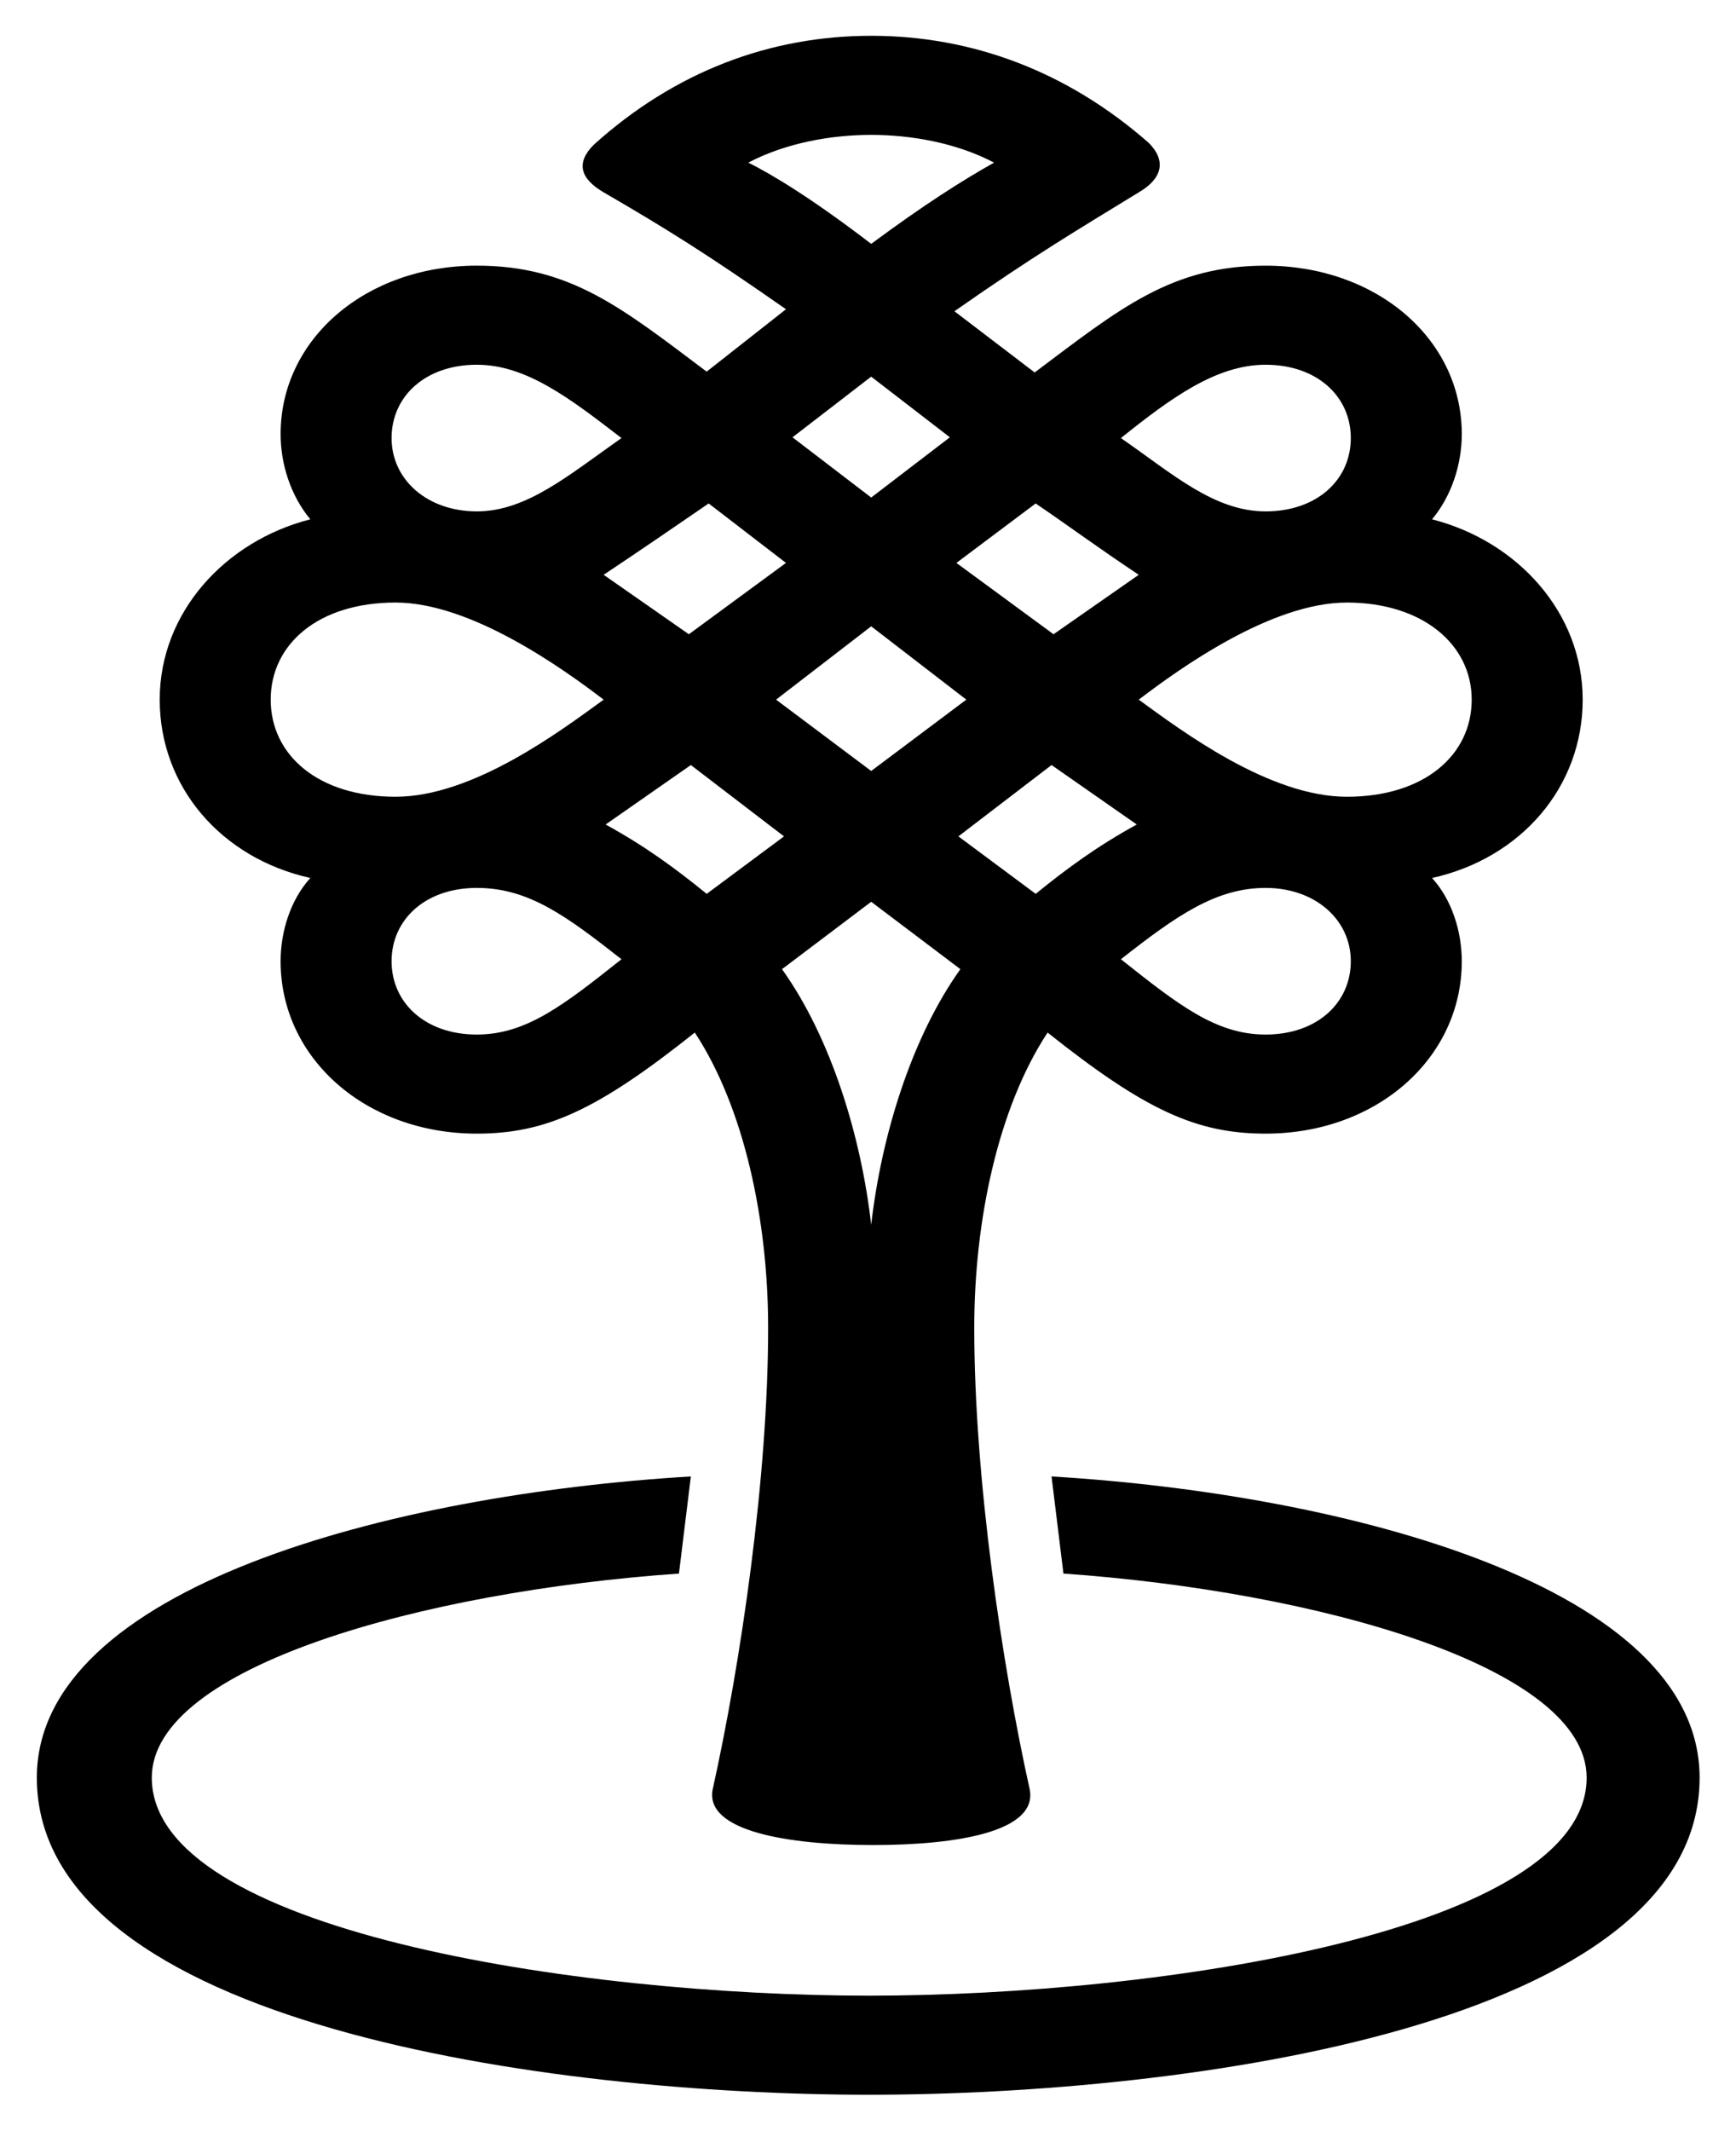
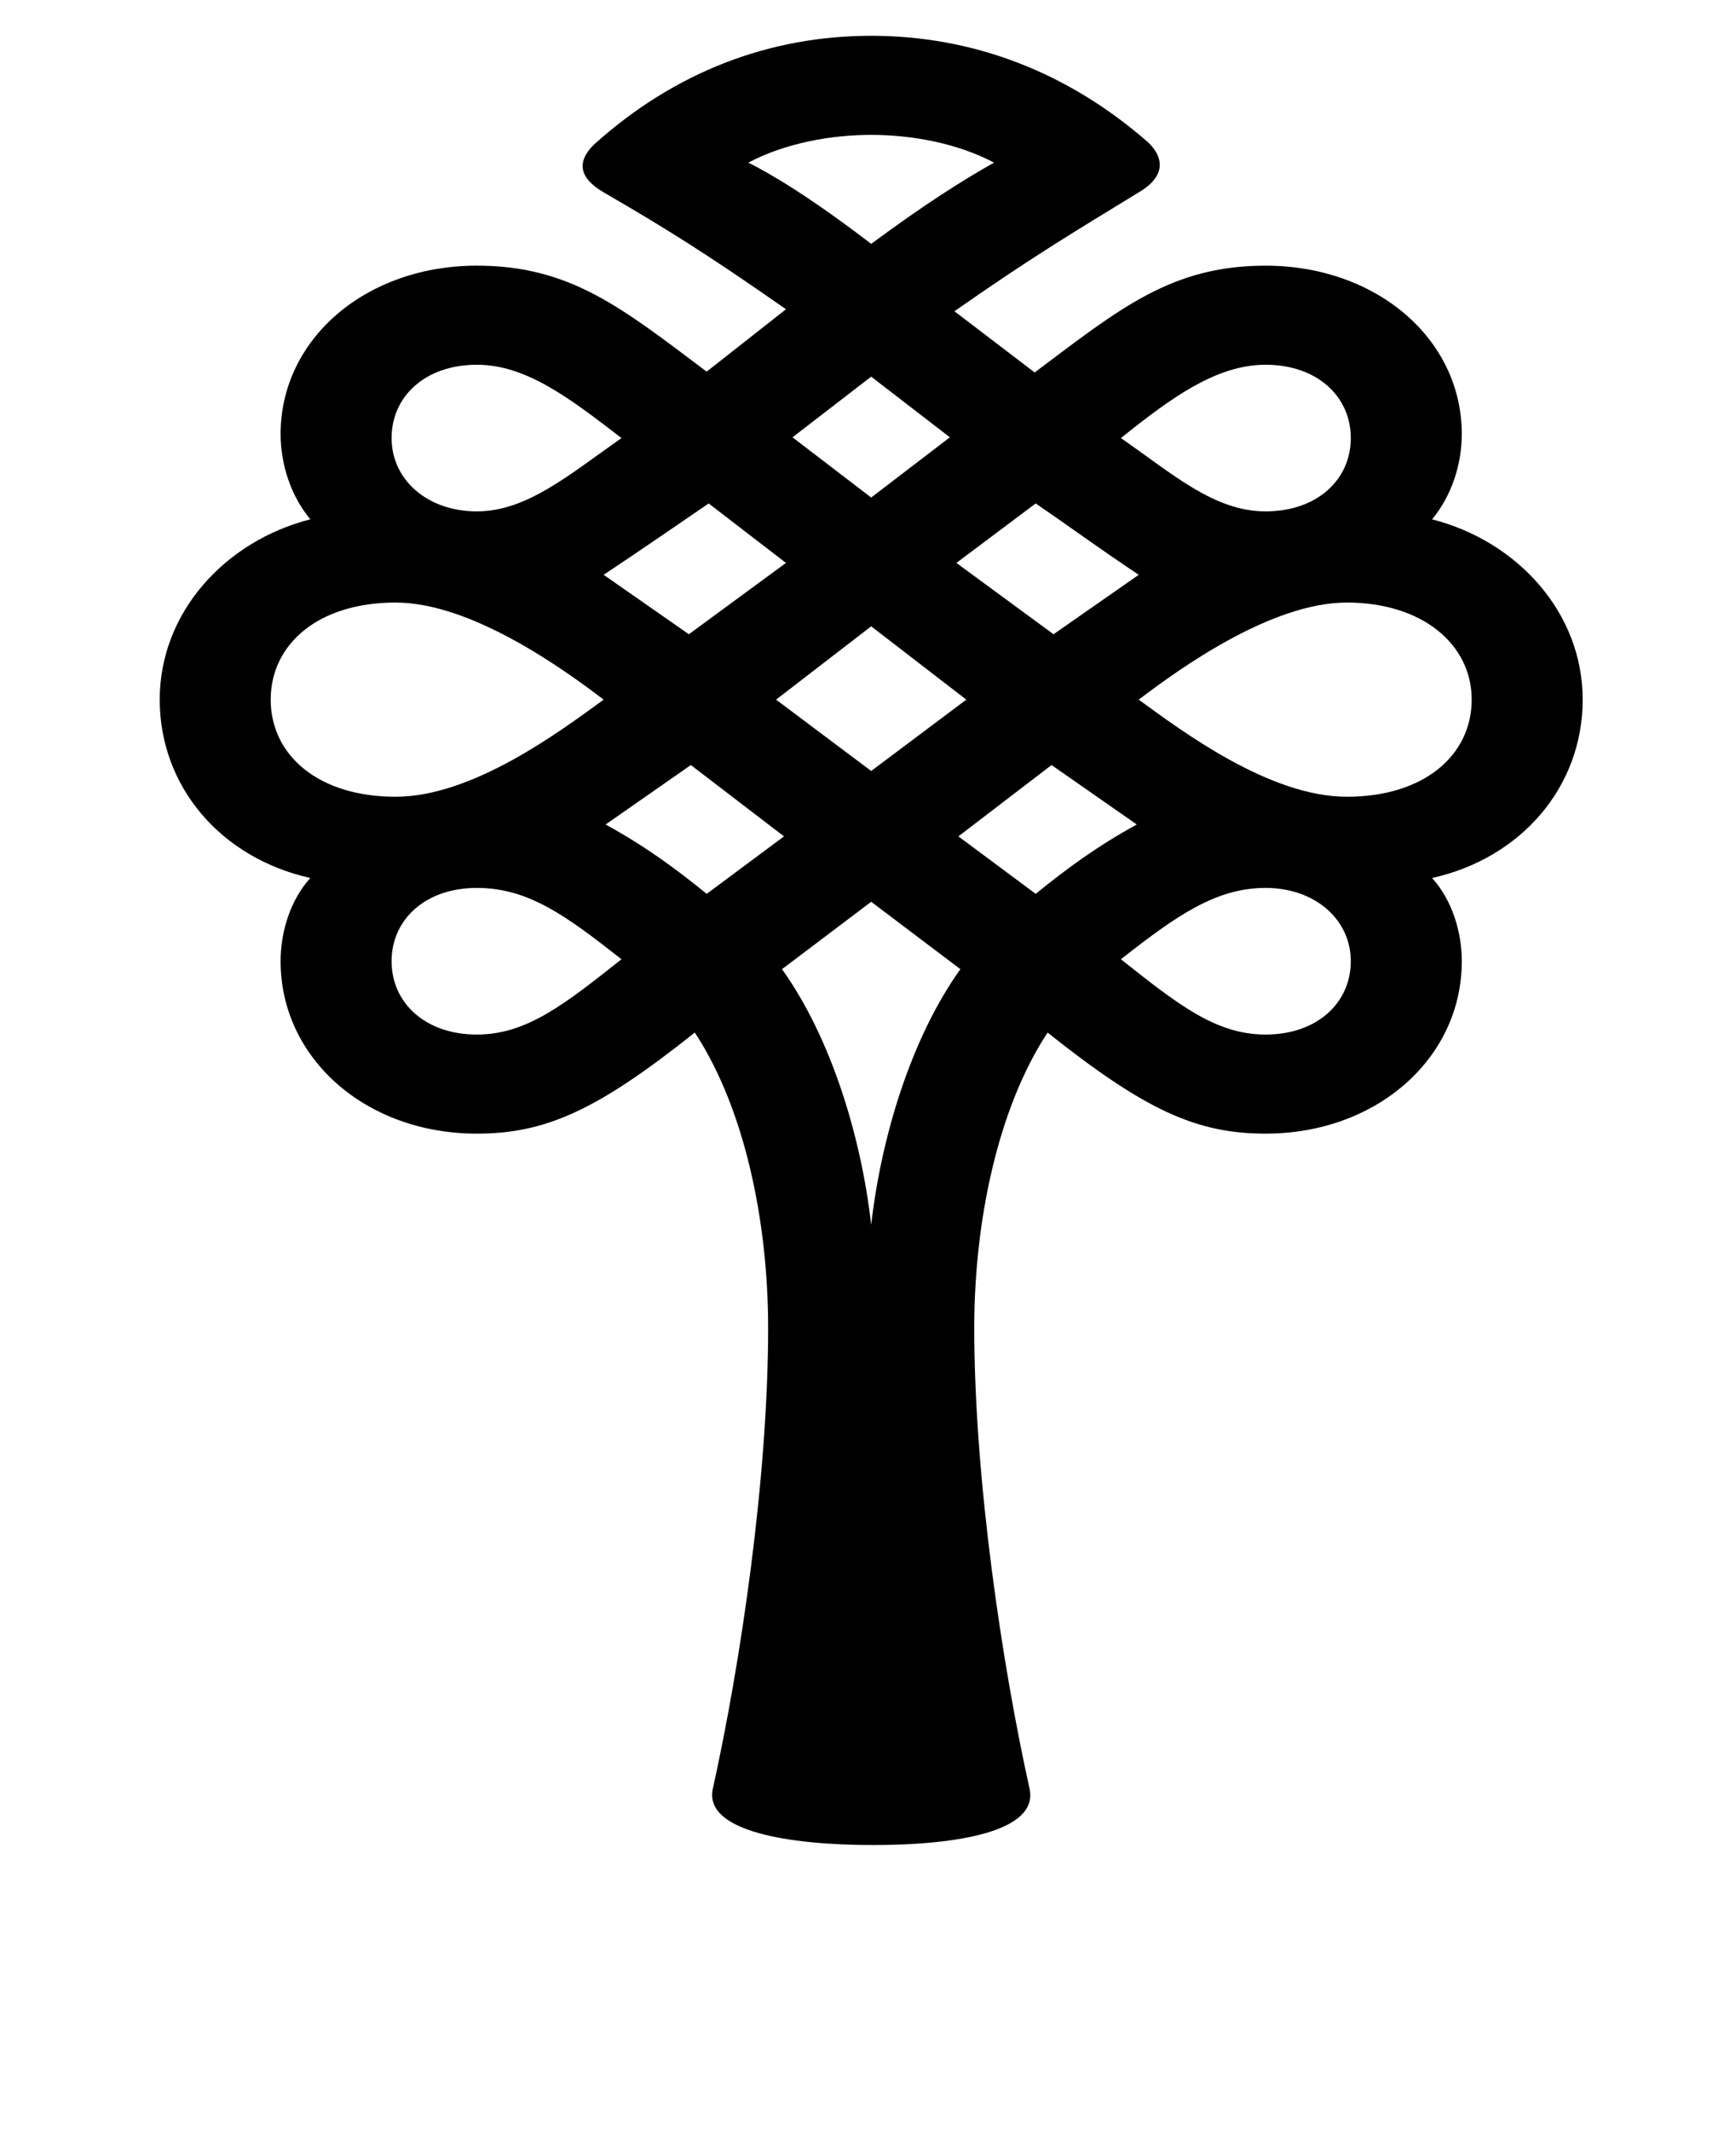
<svg xmlns="http://www.w3.org/2000/svg" version="1.1" viewBox="0 0 1630 2000">
  <g>
    <g id="Layer_1">
      <g>
-         <path d="M987.34,1385.48l11.16,91.12c238.19,16.74,491.26,87.4,491.26,191.53,0,143.18-398.22,204.55-673.62,204.55s-673.62-61.36-673.62-204.55c0-104.13,254.93-174.8,494.98-191.53l11.16-91.12c-280.99,16.74-614.07,104.13-614.07,282.65,0,232.44,483.82,297.53,781.55,297.53s779.69-65.08,779.69-297.53c0-178.52-329.37-265.91-608.49-282.65Z" />
        <path d="M291.38,823.9c-18.61,20.45-27.91,50.21-27.91,78.1,0,91.12,80.02,161.78,184.22,161.78,65.13,0,113.51-22.31,204.69-94.84,46.52,70.66,68.85,176.66,68.85,277.07,0,141.33-26.05,316.12-52.1,433.27-7.44,39.05,70.71,52.07,150.73,52.07s154.45-13.02,147.01-52.07c-26.05-117.15-52.1-291.95-52.1-433.27,0-100.42,22.33-206.41,68.85-277.07,91.18,72.52,139.56,94.84,204.69,94.84,104.21,0,184.22-70.66,184.22-161.78,0-27.89-9.3-57.65-27.91-78.1,83.74-18.6,141.42-85.54,141.42-167.36s-61.41-148.76-141.42-169.22c18.61-22.31,27.91-52.07,27.91-79.96,0-89.26-80.02-158.06-184.22-158.06-88.31,0-136.61,40-216.83,100.21l-75.32-57.44c74.43-52.07,115.37-76.24,173.06-111.57,22.33-13.02,26.05-29.75,9.3-46.49-76.29-66.94-165.61-100.42-260.52-100.42s-184.22,33.47-260.52,102.27c-16.75,16.74-13.03,31.61,9.3,44.63,57.69,33.47,96.76,57.65,171.2,109.71l-74.47,58.54c-79.62-59.79-127.87-99.45-215.82-99.45-104.21,0-184.22,68.8-184.22,158.06,0,27.89,9.3,57.65,27.91,79.96-80.02,20.45-141.42,87.4-141.42,169.22s57.69,148.76,141.42,167.36ZM447.69,970.8c-48.38,0-80.02-29.75-80.02-68.8s31.63-68.8,80.02-68.8,83.74,26.03,135.84,66.94c-53.96,42.77-89.32,70.66-135.84,70.66ZM663.55,838.77c-29.77-24.17-57.69-44.63-94.9-65.08l80.02-55.79,87.46,66.94-72.57,53.93ZM818,1149.32c-9.3-81.82-37.22-174.8-83.74-239.88l83.74-63.22,83.74,63.22c-46.52,65.08-74.43,158.06-83.74,239.88ZM972.45,838.77l-72.57-53.93,87.46-66.94,80.02,55.79c-37.22,20.45-65.13,40.91-94.9,65.08ZM1188.3,970.8c-46.52,0-81.88-27.89-135.84-70.66,52.1-40.91,89.32-66.94,135.84-66.94s80.02,29.75,80.02,68.8-31.63,68.8-80.02,68.8ZM1381.83,656.54c0,52.07-44.66,91.12-117.23,91.12s-154.45-61.36-195.39-91.12c39.08-29.75,124.68-91.12,195.39-91.12s117.23,39.05,117.23,91.12ZM1188.3,342.27c48.38,0,80.02,29.75,80.02,68.8s-31.63,68.8-80.02,68.8-87.46-35.33-135.84-68.8c46.52-37.19,89.32-68.8,135.84-68.8ZM972.45,472.44c35.36,24.17,57.69,40.91,96.76,66.94l-80.02,55.79-91.18-66.94,74.43-55.79ZM702.63,152.6c35.36-18.6,78.15-26.03,115.37-26.03s80.02,7.44,115.37,26.03c-29.77,16.74-65.13,39.05-115.37,76.24-55.82-42.77-93.04-65.08-115.37-76.24ZM891.87,410.36l-73.88,56.51-73.88-56.51,73.88-56.92,73.88,56.92ZM818,587.73l89.32,68.8-89.32,66.94-89.32-66.94,89.32-68.8ZM665.41,472.44l72.57,55.79-91.18,66.94-80.02-55.79c39.08-26.03,63.27-42.77,98.62-66.94ZM447.69,342.27c46.52,0,87.46,31.61,135.84,68.8-50.24,35.33-89.32,68.8-135.84,68.8s-80.02-29.75-80.02-68.8,31.63-68.8,80.02-68.8ZM371.4,565.42c70.71,0,156.31,61.36,195.39,91.12-40.94,29.75-122.81,91.12-195.39,91.12s-117.23-39.05-117.23-91.12,44.66-91.12,117.23-91.12Z" />
      </g>
    </g>
  </g>
</svg>